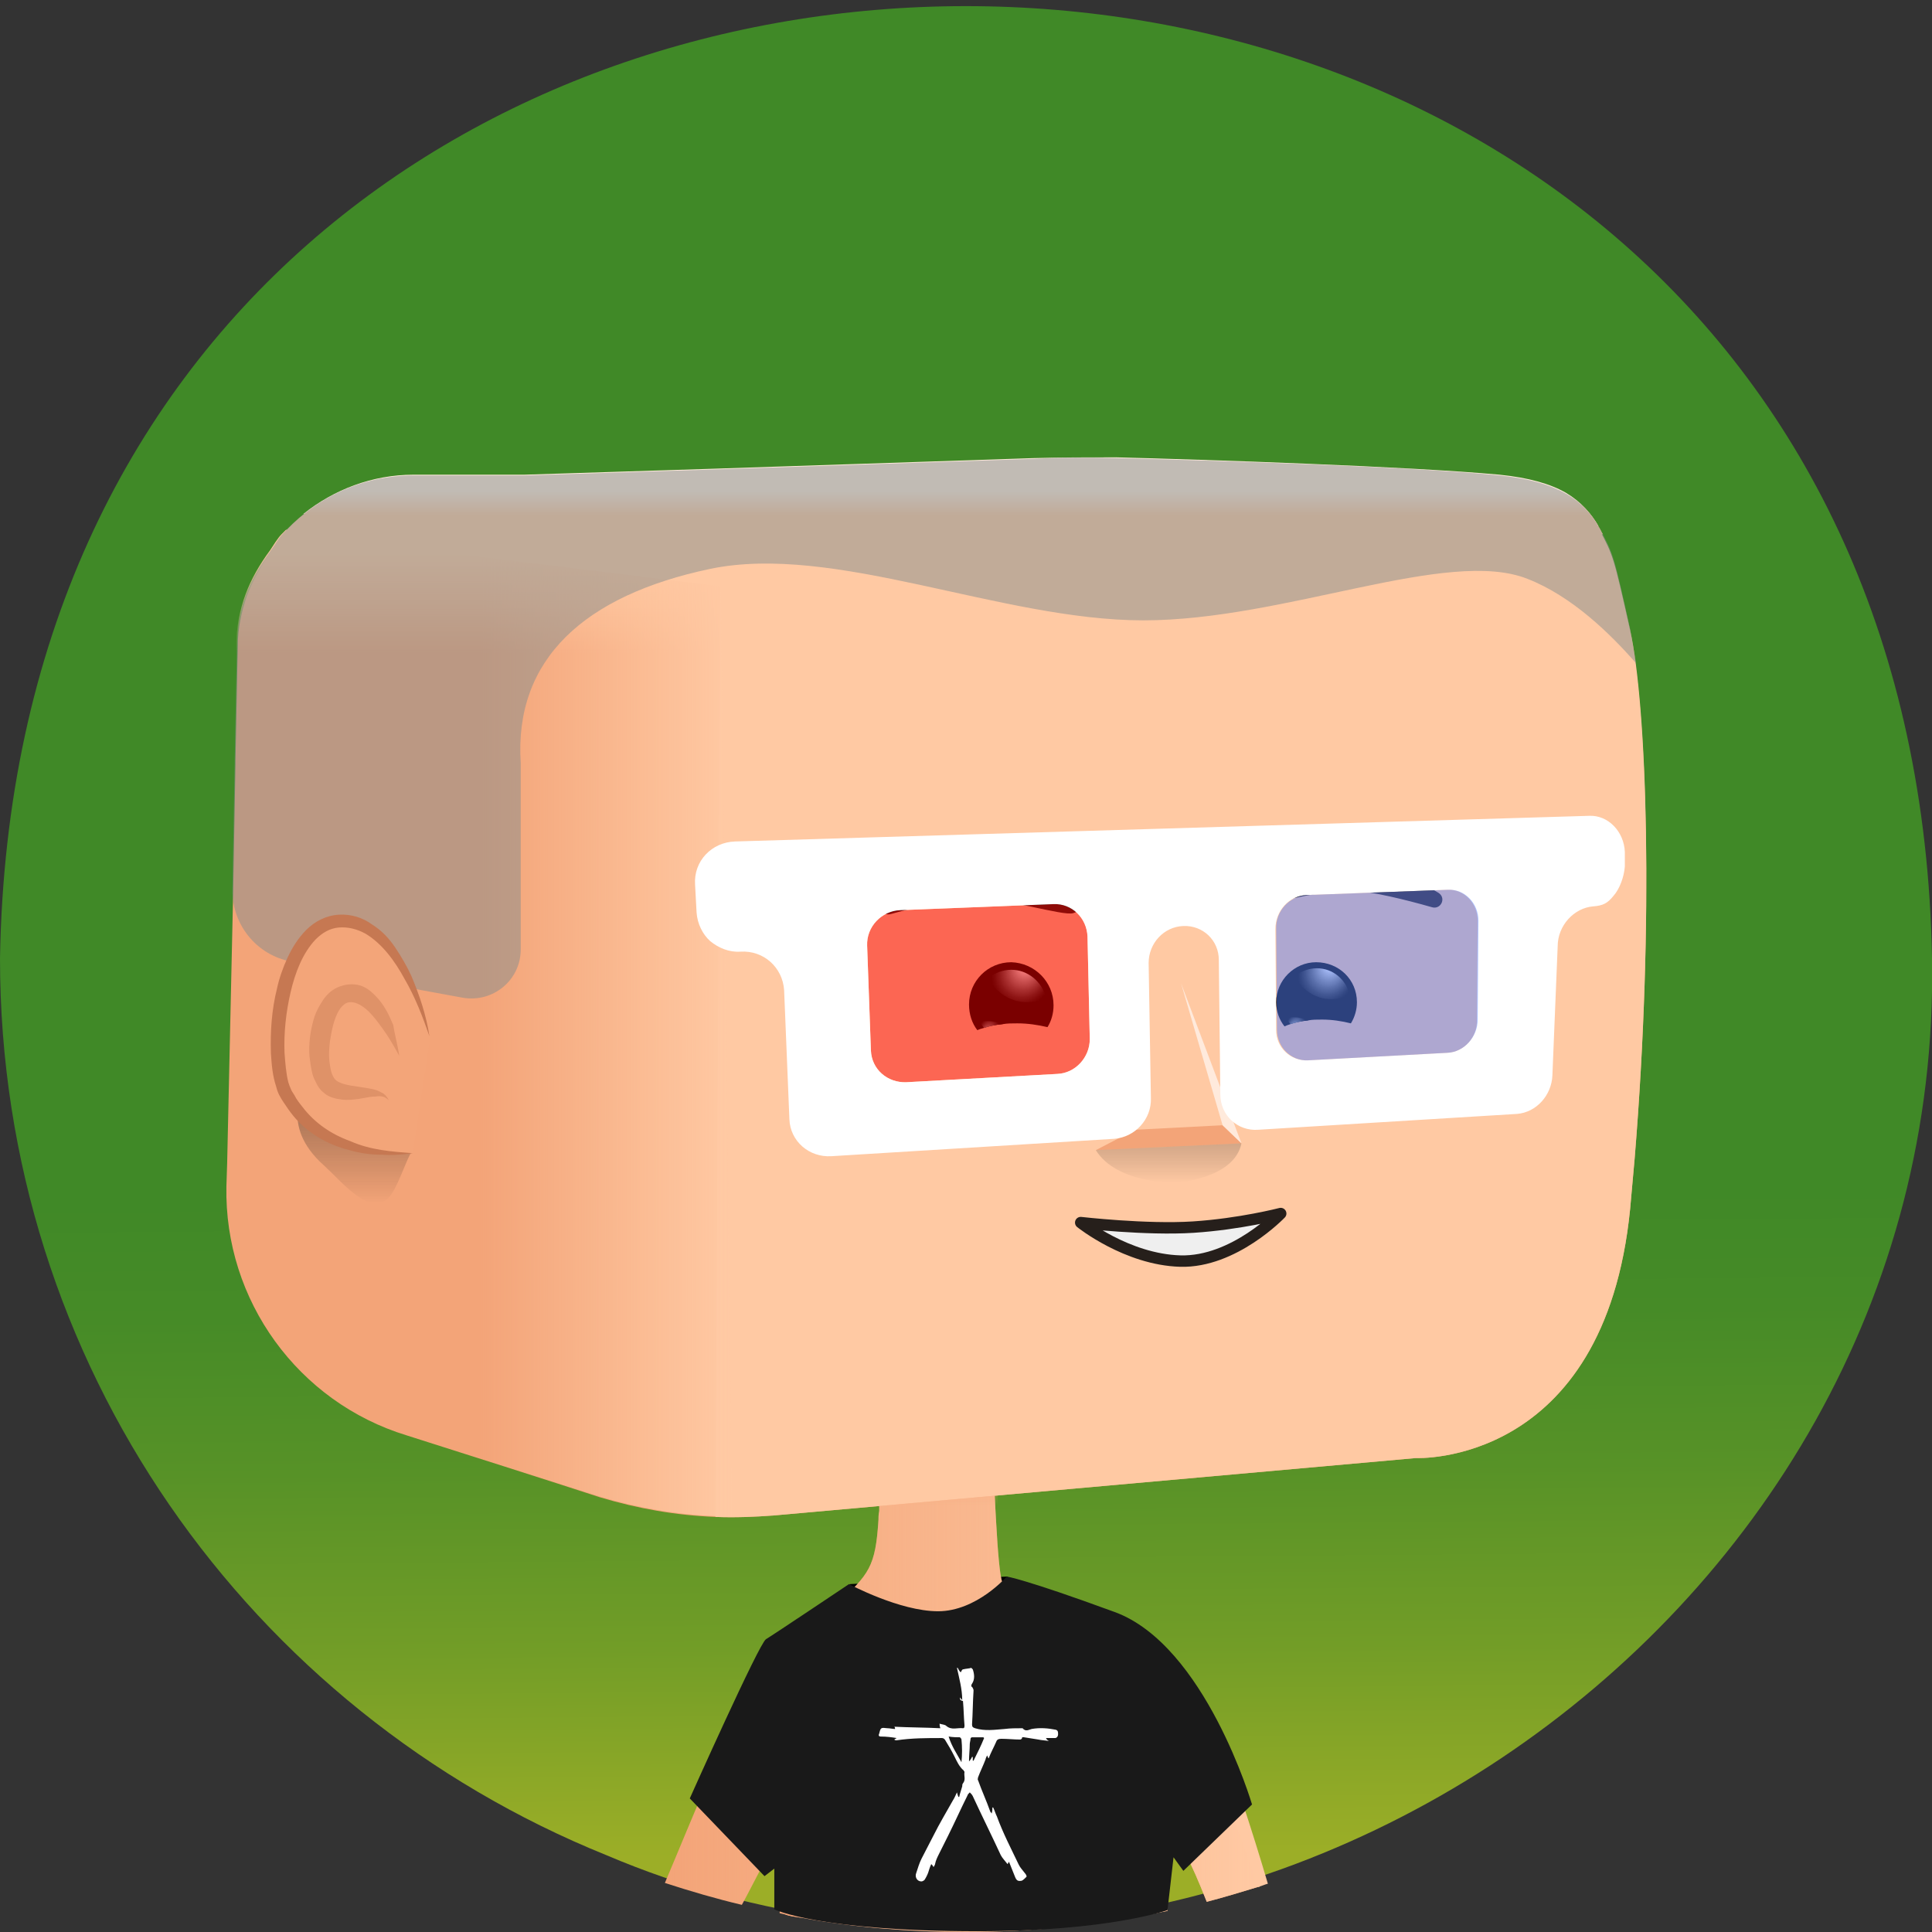
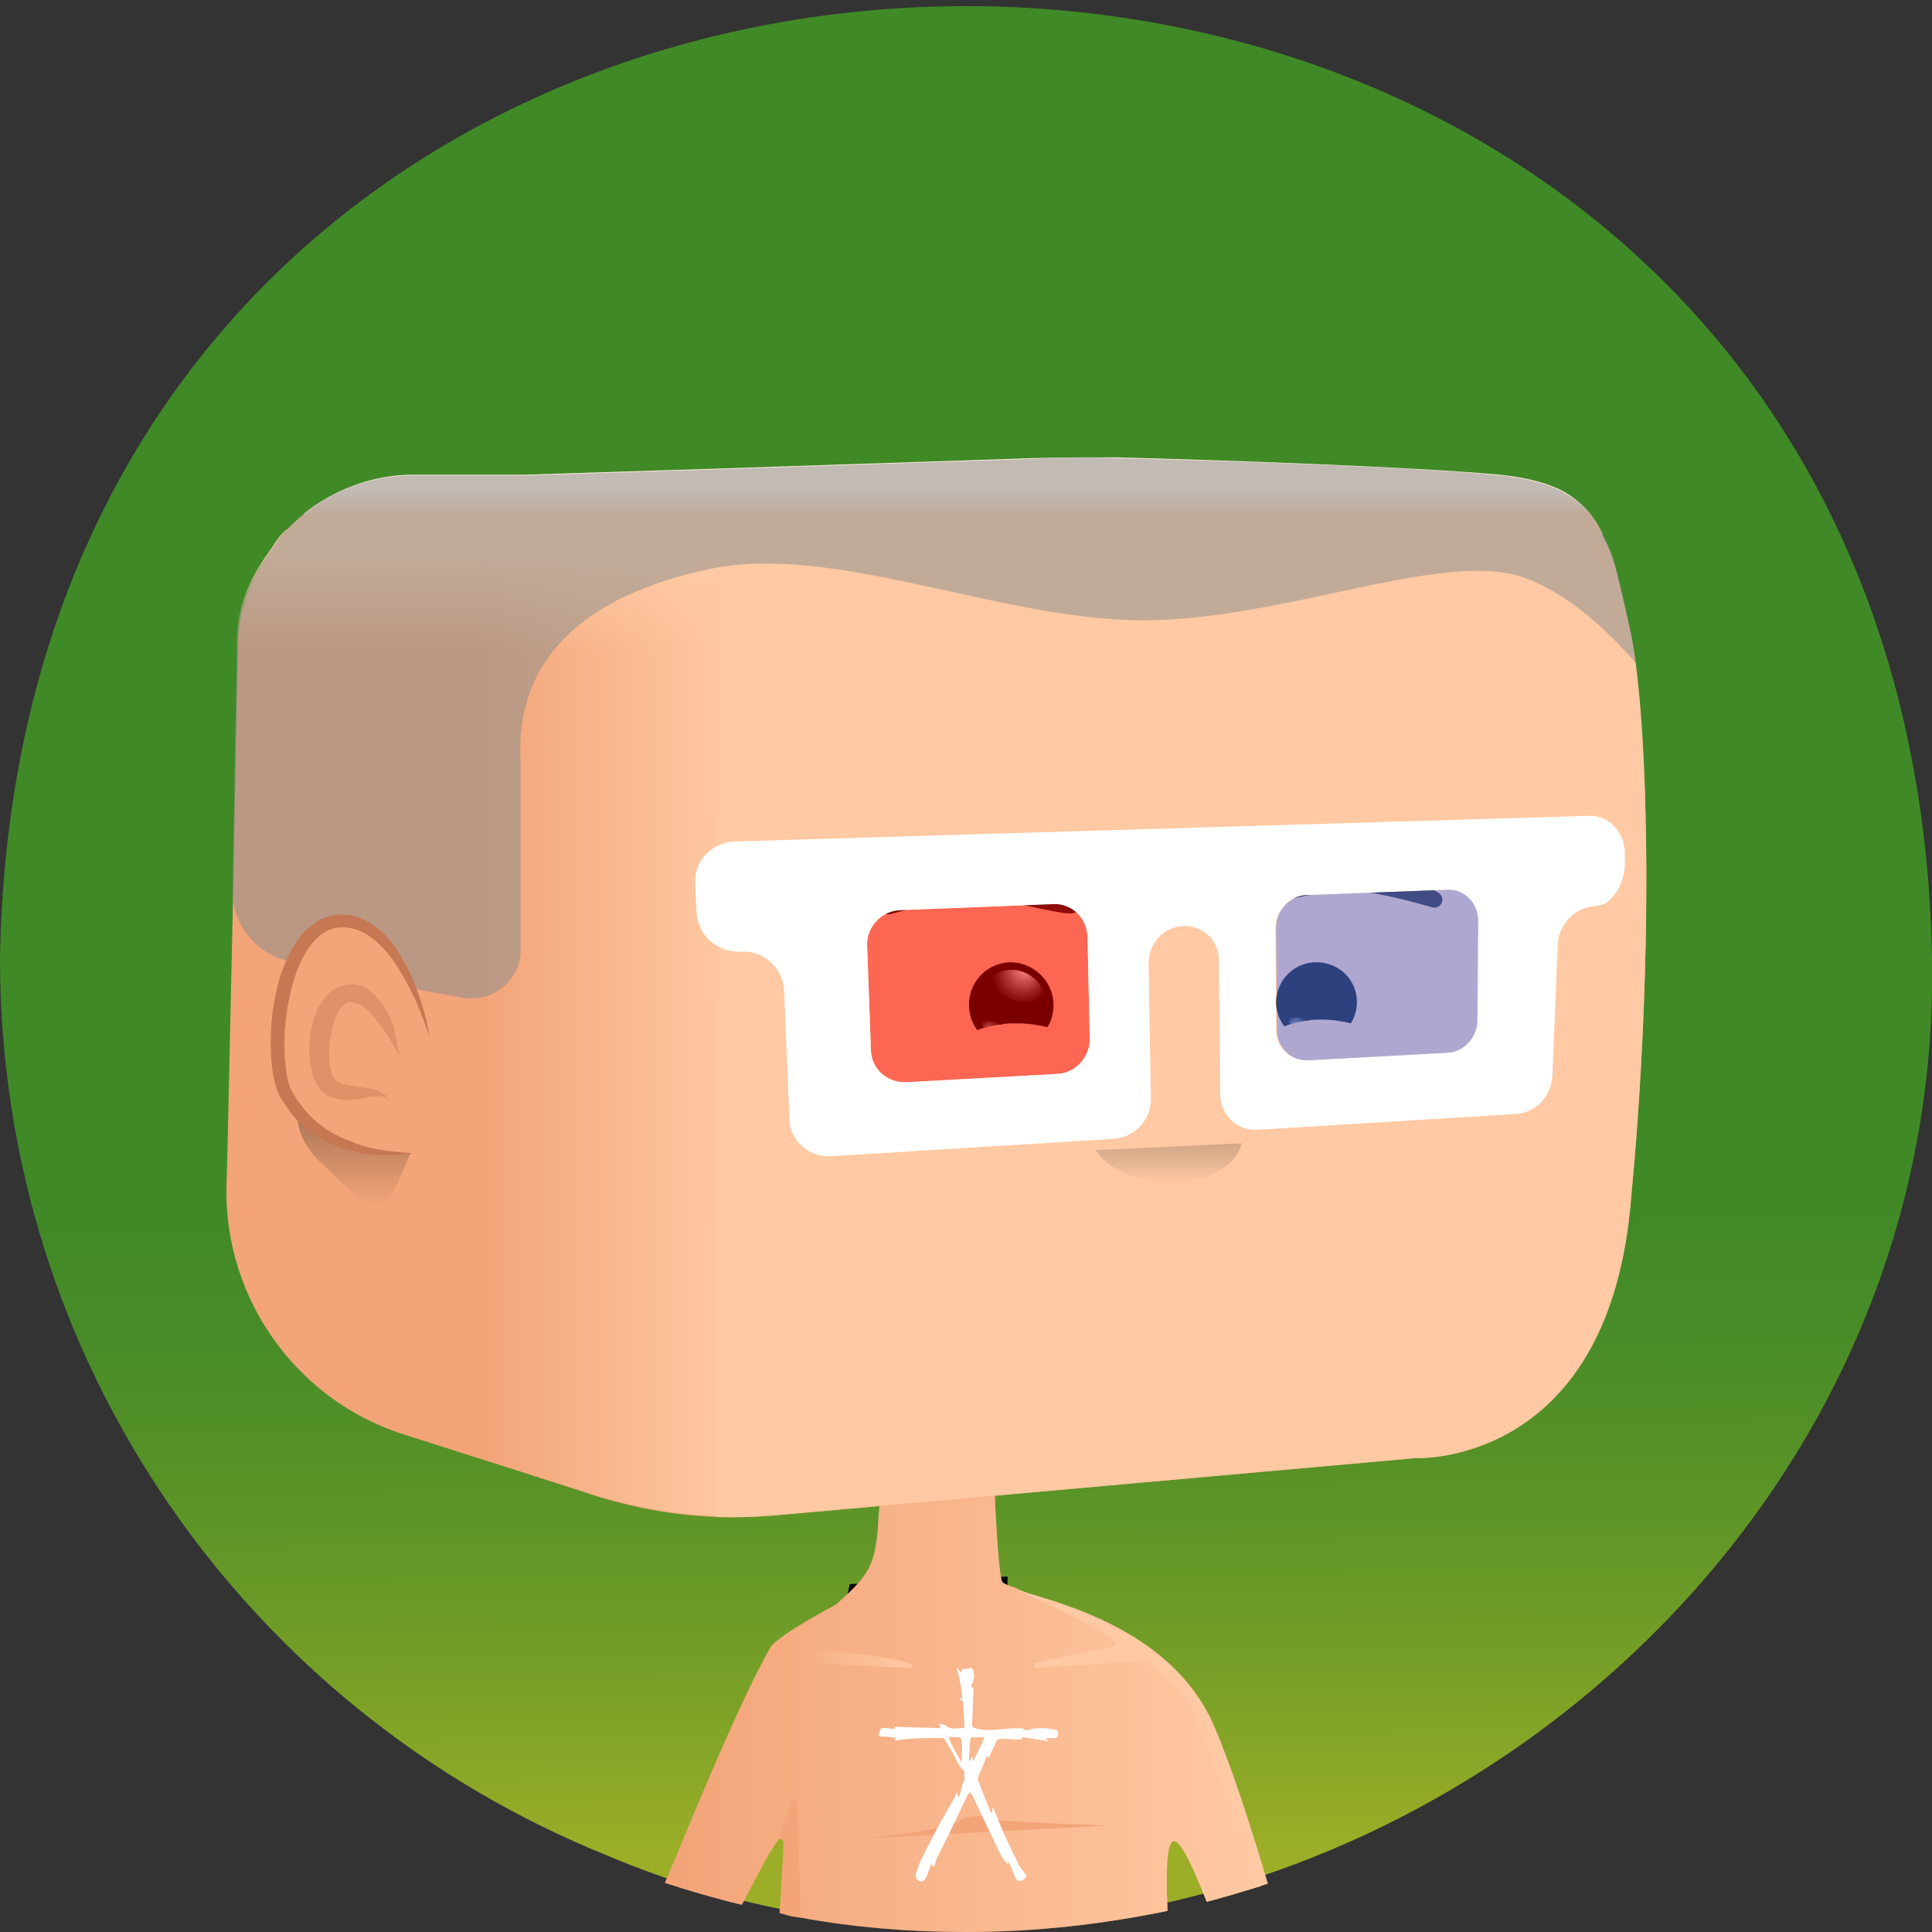
<svg xmlns="http://www.w3.org/2000/svg" viewBox="0 0 512 512">
  <rect x="0" y="0" width="512" height="512" fill="#333333" stroke="none" />
  <svg viewBox="0 0 256 256">
    <linearGradient id="a" x1="128.955" x2="127.035" y1="245.759" y2="9.177" gradientUnits="userSpaceOnUse">
      <stop offset="0" stop-color="#9cae27" />
      <stop offset=".008" stop-color="#99ad27" />
      <stop offset=".116" stop-color="#729d27" />
      <stop offset=".216" stop-color="#579227" />
      <stop offset=".303" stop-color="#468b27" />
      <stop offset=".369" stop-color="#408927" />
    </linearGradient>
    <path fill="url(#a)" d="M256 127c1.6 89.8-95.1 153.1-175.7 118.8C33.1 226.7 0 180.8 0 127c2.8-168.2 253.1-168.3 256 0z" />
  </svg>
  <svg viewBox="0 0 256 256">
    <path d="M112.6 209.9l20.9-1v9.1l-22.1-2.7z" />
    <path fill="#f3a478" d="M166.9 250h-.1c-2.3.7-4.6 1.4-6.9 2-4.3-10.9-5.7-10.9-5.2 1.2-8.7 1.8-17.6 2.8-26.7 2.8-7.5 0-14.8-.6-21.9-1.9-.7-.1-1.4-.2-2-.4.3-4.2.9-11.7 1.2-14.8l-2.1 4.7v.1l-.1.2c-1.2 1.3-3.2 5.6-4.8 8.5-3.4-.8-6.8-1.8-10.2-2.9 3.1-7.3 9.8-24 14.1-31.4 1.6-1.8 8.2-5.3 8.6-5.5 4.4-4 5.2-5 5.6-11.2 0-.3 0-.7.1-1.2v-.5-.6-.6-1.2-.5-.3-.6-.8l15.1-3.5s.1 5.3.4 10.2c.2 3.7.5 7.2.8 7.8.1.2.8.5 2 .9 0 0 .1 0 .1.1 24.1 9.9 25.5 15 32 39.4z" />
    <linearGradient id="b" x1="88.18" x2="166.86" y1="223.8" y2="223.8" gradientUnits="userSpaceOnUse">
      <stop offset="0" stop-color="#ffc9a3" stop-opacity="0" />
      <stop offset=".996" stop-color="#ffc9a3" />
      <stop offset="1" stop-color="#ffc9a3" />
    </linearGradient>
    <path fill="url(#b)" d="M166.9 250h-.1c-2.3.7-4.6 1.4-6.9 2-4.3-10.9-5.7-10.9-5.2 1.2-8.7 1.8-17.6 2.8-26.7 2.8-7.5 0-14.8-.6-21.9-1.9-.7-.1-1.4-.2-2-.4.3-4.2.9-11.7 1.2-14.8l-2.1 4.7v.1l-.1.2c-1.2 1.3-3.2 5.6-4.8 8.5-3.4-.8-6.8-1.8-10.2-2.9 3.1-7.3 9.8-24 14.1-31.4 1.6-1.8 8.2-5.3 8.6-5.5 4.4-4 5.2-5 5.6-11.2 0-.3 0-.7.1-1.2v-.5-.6-.6-1.2-.5-.3-.6-.8l15.1-3.5s.1 5.3.4 10.2c.2 3.7.5 7.2.8 7.8.1.2.8.5 2 .9 0 0 .1 0 .1.1 24.1 9.9 25.5 15 32 39.4z" />
    <linearGradient id="c" x1="124.4" x2="124.4" y1="64.15" y2="56.525" gradientTransform="matrix(1 0 0 -1 0 256)" gradientUnits="userSpaceOnUse">
      <stop offset="0" stop-color="#f3a478" />
      <stop offset="1" stop-color="#f3a478" stop-opacity="0" />
    </linearGradient>
    <path fill="url(#c)" d="M132.3 202.1c-1.5.9-3.5 1.6-6.1 1.7-3.9.2-6.8-.5-9.7-1.8 0-.6.3-5.9.3-6.7l15.1-3.5c.1 1.7.4 9.1.4 10.3z" />
    <path fill="#f3a478" d="M106.1 254.1c-.7-.1-1.4-.2-2-.4-.3-.1-.5-.1-.8-.2.2-3.4.5-7.7.5-9.4 0-.3-.3-.5-.6-.4v-.1l1.7-5c.1-.4.7-.3.7.1l.5 15.4z" />
    <path fill="#ffc9a3" d="M168 249.6c-.4.1-.8.3-1.2.4h-.1c-1.7-5-6.4-18-8.8-23.7-.7-1.7-3.8-4.3-6.1-6.1-.1-.1-.2-.1-.3-.1l-14.1.9c-.5 0-.5-.6-.1-.7l10.3-2.2c.3-.1.4-.5.1-.7-4.9-3.1-9.5-5.2-12.5-6.5 0 0-.1 0-.1-.1-.1 0-.1-.1-.2-.1 5.5 1.7 20.7 5.3 26.1 18.3 2.2 5.1 4.9 13.5 7 20.6z" />
    <linearGradient id="d" x1="106.796" x2="120.859" y1="36.169" y2="36.169" gradientTransform="matrix(1 0 0 -1 0 256)" gradientUnits="userSpaceOnUse">
      <stop offset="0" stop-color="#ffc9a3" stop-opacity="0" />
      <stop offset=".996" stop-color="#ffc9a3" />
      <stop offset="1" stop-color="#ffc9a3" />
    </linearGradient>
    <path fill="url(#d)" d="M109.8 218.7c13.8 1.5 10.8 2.2 10.9 2.3l-9.4-.4c-.8-.1-2.6-.1-3.5 0-.5.1-1 0-.9-.6.1-.9 1.3-1.5 2.9-1.3z" />
    <path fill="#f3a478" d="M126.8 241.4c1.7-1.2 4.7-.7 5.4-.3.5.3 14.5.8 14.4.8l-34 1.8c0 .1 12.5-1 14.2-2.3z" />
-     <path fill="#191919" d="M91.4 238.3l9.9 10.3 1.3-1v5.4s5.9 2.9 27 2.9c17.4 0 25.1-2.8 25.1-2.8l.8-7 1.3 1.8 9.1-8.8s-6.2-21.1-18.2-25.5-14.3-4.7-14.3-4.7-4 4.6-9.1 4.6-11.8-3.6-11.8-3.6-10 6.7-11 7.3c-.9.5-10.1 21.1-10.1 21.1z" />
    <path fill="#fff" d="M127.2 224.9c.1.2.2.2.3.4 0-1.5-.4-2.9-.7-4.3h.1c.1.2.2.4.4.6.1-.2.2-.4.3-.4.4-.1.8-.1 1.1-.2l.2.2c.2.6.3 1.3-.1 1.9-.1.1-.1.3-.1.4h.1c.1.2.2.3.2.5-.1 1.5-.1 3-.2 4.5 0 .3.1.4.4.5 1.3.4 2.6.2 3.9.1.8-.1 1.5-.1 2.3-.1h.1c.4.5.8.2 1.2.1 1.1-.2 2.2-.1 3.2.1.3.1.3.3.3.6s-.2.5-.4.5h-1.2c.1.2.2.3.4.4-.5-.1-1-.1-1.4-.2-.6-.1-1.3-.2-1.9-.3-.1 0-.3-.1-.3.2l-.2.1c-.8 0-1.7-.1-2.5-.1-.4 0-.6.1-.7.4-.3.7-.7 1.4-1 2.2-.1-.1-.1-.2-.2-.4-.1.2-.2.4-.2.5-.3.8-.7 1.6-1 2.4 0 .1-.1.3 0 .4.5 1.4 1.1 2.7 1.6 4.1 0 .1.1.1.2.3.1-.3.1-.6.1-.8h.1c.2.4.3.8.5 1.2.8 2.2 1.9 4.3 2.9 6.4.2.4.5.7.8 1.1.1.1.3.4.2.5-.2.2-.4.4-.6.5-.5.1-.7 0-.9-.5-.3-.7-.5-1.3-.8-2-.1.1-.1.2-.2.3-.3-.4-.7-.8-.9-1.2-1.2-2.6-2.5-5.2-3.7-7.8-.1-.2-.2-.3-.4-.5-.1.1-.3.3-.3.4-.9 1.8-1.7 3.6-2.6 5.4l-1.2 2.4c-.2.4-.4.8-.5 1.3 0 .1-.1.2-.2.4-.1-.2-.2-.3-.3-.4-.2.4-.3.8-.4 1.1-.1.3-.3.7-.5 1-.1.1-.3.2-.4.2-.6 0-.9-.6-.7-1.1.2-.6.4-1.3.7-1.9.5-1 1.1-2.1 1.6-3.1.8-1.6 1.7-3.1 2.6-4.7.2-.3.3-.6.5-1 .1.3.1.4.2.6h.1c.1-.5.3-1 .4-1.4 0-.1 0-.3.1-.4.4-.5.1-1 .2-1.5 0-.1-.1-.1-.1-.2-.6-.5-.9-1.2-1.2-1.8-.4-.8-.8-1.5-1.3-2.3-.1-.1-.2-.2-.4-.2-2 0-4 0-6 .3-.1 0-.2 0-.3-.1.1-.1.2-.1.3-.2-.6-.1-1.3-.2-2.1-.2-.3 0-.3-.2-.2-.4.2-.8.2-.8 1.1-.7.3 0 .7.1 1 .1 0-.1 0-.2-.1-.3 2 .1 4.1.1 6.1.2-.1-.3-.1-.5-.1-.6.3.1.7.1.9.3.7.6 1.5.2 2.2.3.2 0 .2-.2.2-.4-.1-1.1-.1-2.1-.2-3.2-.4-.1-.4-.2-.4-.5zm3.2 5.4l-.1-.1h-1.5c-.1 0-.2.1-.2.2 0 .2-.1.5-.1.7 0 .7-.1 1.4-.1 2.3.2-.2.3-.4.4-.6h.1v.5h.1c.5-1 1-2 1.4-3zm-4.7-.2c.4 1.3 1.1 2.3 1.7 3.4.1-1 .1-2 0-3 0-.1-.1-.2-.2-.3-.4 0-.9 0-1.5-.1z" />
  </svg>
  <svg viewBox="0 0 256 256">
    <path fill="#f3a478" d="M216.6 153.5c-.2 2.2-.4 4.4-.6 6.7-3.4 34.2-28.4 33-28.4 33l-85 7.6c-2.6.2-5.2.3-7.8.2-5.2-.2-10.3-1.1-15.3-2.6-6.1-2-19.6-6.3-25.6-8.2-14.4-4.4-24.2-17.9-23.9-33l.1-3.1.8-36.1.3-16.7v-.4l.3-15.2c0-2.5.5-4.6 1.2-6.7.8-2.1 1.9-4 3.3-5.9 1.1-1.8 2.6-3.4 4.2-4.7 4-3.2 9.1-5.2 14.6-5.2h14.7l25.9 2.4c11.3.1 45.9-.1 56.6 0 11.8.3 34.7-3.6 46.6-2.4 3.9.4 6.7 1.2 8.8 2.4 2 1.1 3.4 2.6 4.3 4.4.2.3.4.7.6 1 1.2 2.2 1.5 3.2 2.6 8 .3 1.2.6 2.7 1 4.5 2.3 9.9 3.3 38.3.7 70z" />
    <path fill="#ffc9a3" d="M216.6 153.5c-.2 2.2-.4 4.4-.6 6.7-3.4 34.2-28.4 33-28.4 33l-85 7.6c-2.6.2-5.2.3-7.8.2l.2-36 .3-62.9.1-25.2 116.5-6.8c1.9 3.6 1.9 3.6 4.1 13.4 2.2 9.9 3.2 38.3.6 70z" />
    <linearGradient id="e" x1="63.105" x2="63.105" y1="86.523" y2="73.521" gradientUnits="userSpaceOnUse">
      <stop offset="0" stop-color="#ffc9a3" stop-opacity="0" />
      <stop offset="1" stop-color="#ffc9a3" />
    </linearGradient>
    <path fill="url(#e)" d="M95.4 76.7l-.3 51-64.4-9.9.3-16.7v-.4l.3-15.2c.1-5 1.7-8.8 4.5-12.6.4-.6 1-1.6 1.5-2.1l.6-.6 57.5 6.5z" />
    <linearGradient id="f" x1="63.74" x2="96.99" y1="136.79" y2="136.79" gradientUnits="userSpaceOnUse">
      <stop offset="0" stop-color="#ffc9a3" stop-opacity="0" />
      <stop offset="1" stop-color="#ffc9a3" />
    </linearGradient>
    <path fill="url(#f)" d="M97 200.9h-2.2c-5.2-.2-10.3-1.1-15.3-2.6l-15.7-5V72.6l31.7 4.1L97 200.9z" />
    <path fill="#ffeadc" d="M211.8 69.7l-162.6.4-9-2c4-3.2 9.1-5.2 14.6-5.2h14.7l25.3-.8 42.2-1.4c3.6-.1 7.3-.1 10.9-.1 11.8.3 38.9 1.2 50.8 2.3 3.9.4 6.7 1.2 8.8 2.4 2 1.2 3.3 2.7 4.3 4.4z" />
    <linearGradient id="g" x1="124.98" x2="124.98" y1="65.114" y2="68.354" gradientUnits="userSpaceOnUse">
      <stop offset="0" stop-color="#ffc9a3" stop-opacity="0" />
      <stop offset="1" stop-color="#ffc9a3" />
    </linearGradient>
    <path fill="url(#g)" d="M212.4 70.8L95.5 77.7l-57.9-7.1c.1-.1.2-.3.4-.4 4.2-4.4 10.2-7.2 16.8-7.2h14.7l31.5 1.9s85.8-3.1 97.7-1.9c3.9.4 6.7 1.2 8.8 2.4 2.1 1.2 3.4 2.7 4.4 4.5.2.3.3.6.5.9z" />
  </svg>
  <svg viewBox="0 0 256 256">
-     <path fill="#efefef" stroke="#261f1b" stroke-linecap="round" stroke-linejoin="round" stroke-miterlimit="10" stroke-width="1.513" d="M143.2 162s8.7 1 14.9.6c6.2-.4 11.6-1.8 11.6-1.8s-6.2 6.5-13.3 6.3-13.2-5.1-13.2-5.1z" />
-   </svg>
+     </svg>
  <svg viewBox="0 0 256 256">
    <path d="M139.6 133.2c0 1.1-.3 2.1-.8 2.9-1.3-.3-2.6-.5-4-.5-.7 0-1.3 0-1.9.1-1.1.1-1.9.3-2.5.5-.4.1-.7.2-.9.3-.7-.9-1.1-2.1-1.1-3.4 0-3.1 2.5-5.6 5.6-5.6 3.1.1 5.6 2.6 5.6 5.7z" />
    <radialGradient id="h" cx="134.779" cy="130.653" r="6.731" fx="135.977" fy="127.898" gradientUnits="userSpaceOnUse">
      <stop offset=".06" stop-color="#fff" />
      <stop offset=".206" stop-color="#a9a9a9" />
      <stop offset=".341" stop-color="#616161" />
      <stop offset=".452" stop-color="#2c2c2c" />
      <stop offset=".535" stop-color="#0c0c0c" />
      <stop offset=".581" />
      <stop offset="1" />
    </radialGradient>
    <path fill="url(#h)" d="M138.6 132.2c-.8.4-1.6.6-2.5.6-2.2 0-4.2-1.3-5.1-3.2.8-.7 1.9-1.1 3-1.1 2.2 0 4.1 1.6 4.6 3.7z" />
    <radialGradient id="i" cx="131.365" cy="135.8" r="3.249" fx="132.946" fy="136.099" gradientTransform="matrix(-.256 .967 -.74 -.196 265.488 35.462)" gradientUnits="userSpaceOnUse">
      <stop offset=".065" stop-color="#fff" />
      <stop offset=".202" stop-color="#a9a9a9" />
      <stop offset=".33" stop-color="#616161" />
      <stop offset=".435" stop-color="#2c2c2c" />
      <stop offset=".513" stop-color="#0c0c0c" />
      <stop offset=".557" />
    </radialGradient>
    <path fill="url(#i)" d="M132.9 135.7c-1.1.1-1.9.3-2.5.5-.2-.2-.4-.5-.6-.8.3-.1.7-.1 1-.1.8 0 1.5.2 2.1.4z" />
    <g>
      <path d="M179.8 132.8c0 1-.3 2-.8 2.8-1.2-.3-2.5-.5-3.8-.5-.7 0-1.3 0-1.8.1-1 .1-1.8.3-2.4.5-.3.1-.6.2-.8.3-.7-.9-1.1-2-1.1-3.2 0-2.9 2.4-5.3 5.3-5.3 3 0 5.4 2.3 5.4 5.3z" />
      <radialGradient id="j" cx="175.22" cy="130.359" r="6.395" fx="176.358" fy="127.741" gradientUnits="userSpaceOnUse">
        <stop offset=".06" stop-color="#fff" />
        <stop offset=".206" stop-color="#a9a9a9" />
        <stop offset=".341" stop-color="#616161" />
        <stop offset=".452" stop-color="#2c2c2c" />
        <stop offset=".535" stop-color="#0c0c0c" />
        <stop offset=".581" />
        <stop offset="1" />
      </radialGradient>
-       <path fill="url(#j)" d="M178.8 131.8c-.7.4-1.5.6-2.4.6-2.1 0-4-1.3-4.8-3.1.8-.6 1.8-1 2.9-1 2.1 0 3.9 1.5 4.3 3.5z" />
      <radialGradient id="k" cx="171.977" cy="135.249" r="3.086" fx="173.479" fy="135.533" gradientTransform="matrix(-.256 .967 -.74 -.196 316.101 -4.453)" gradientUnits="userSpaceOnUse">
        <stop offset=".065" stop-color="#fff" />
        <stop offset=".202" stop-color="#a9a9a9" />
        <stop offset=".33" stop-color="#616161" />
        <stop offset=".435" stop-color="#2c2c2c" />
        <stop offset=".513" stop-color="#0c0c0c" />
        <stop offset=".557" />
      </radialGradient>
      <path fill="url(#k)" d="M173.4 135.2c-1 .1-1.8.3-2.4.5-.2-.2-.4-.5-.5-.8.3-.1.6-.1 1-.1.7 0 1.3.2 1.9.4z" />
    </g>
  </svg>
  <svg x="0" y="0" version="1.1" viewBox="0 0 256 256" xml:space="preserve">
    <path d="M145.2 118.1c.2-.6 0-1.2-.6-1.5-2.4-.8-8.8-2.8-14.5-1.9-4.9.7-9.3 2.3-12.9 4.5-1.1.7-.3 2.3.9 1.9 3.6-1 8-2.1 10.6-2.1 4.7 0 12.1 2.4 13.5 2 1-.3 2.3-1.2 3-2.9zM162.6 117.2c-.2-.6 0-1.2.6-1.5 2.4-.8 8.8-2.7 14.5-1.9 4.9.7 9.3 2.3 12.9 4.5 1.1.7.3 2.3-.9 1.9-3.5-1-8-2.1-10.6-2.2-4.7-.1-12.1 2.3-13.5 2-1.1-.2-2.3-1-3-2.8z" style="fill:#29160f" />
  </svg>
  <svg viewBox="0 0 256 256">
    <path fill="#868e8d" d="M216 83.3c-2.2-9.9-2.2-9.9-4.1-13.4-2-3.6-5.4-6.1-13.2-6.9-11.9-1.2-39-2-50.8-2.3-3.7-.1-7.3-.1-10.9.1l-42.2 1.4-25.3.8H54.8c-6.9 0-13.1 3-17.4 7.8-.5.5-1.1 1.6-1.5 2.1-2.8 3.8-4.4 7.5-4.5 12.6l-.3 15.2v.4l-.3 16.7c-.1 4.3 2.7 8.2 6.9 9.4l6.7 1.9 16.9 3.1c4 .7 7.7-2.3 7.7-6.4v-24.7c-.9-13.8 8.5-22.2 25-25.7s38.6 6.8 57.5 6.8c18.8 0 40.3-9.7 50.9-5.5 5.9 2.3 11 7.3 14.4 11.2-.3-1.7-.6-3.3-.8-4.6z" opacity=".51" />
  </svg>
  <svg viewBox="0 0 256 256">
    <linearGradient id="l" x1="46.944" x2="46.944" y1="144.905" y2="159.44" gradientUnits="userSpaceOnUse">
      <stop offset="0" stop-color="#1d1d1b" stop-opacity=".4" />
      <stop offset="1" stop-opacity="0" />
    </linearGradient>
    <path fill="url(#l)" d="M51.4 158.8c1.2-1.1 2.4-5.1 3.1-6.1 0 0-8.3.3-13.3-7.6-.9-1.5-4.3 4 1.7 9.3 2.5 2.3 6 6.7 8.5 4.4z" />
    <path fill="#f3a579" d="M54.7 152.8c-9.4.4-14.1-2.9-16.7-7.9-2.6-5-.7-22.7 7.4-22.7S57 137.5 57 137.5" />
    <path fill="#c67852" d="M54.7 152.8c-1.4.2-2.8.3-4.2.2-1.4 0-2.8-.2-4.2-.6-2.8-.7-5.5-2.2-7.4-4.5-.5-.6-.9-1.2-1.3-1.8-.2-.3-.4-.6-.6-1-.2-.4-.3-.7-.4-1.1-.5-1.5-.6-2.9-.7-4.4-.1-2.9.1-5.8.8-8.6.3-1.4.8-2.8 1.4-4.1.6-1.3 1.4-2.6 2.5-3.7s2.6-1.9 4.3-2c1.6-.1 3.2.4 4.4 1.3 1.3.8 2.3 1.9 3.1 3.1.8 1.2 1.5 2.4 2.1 3.7 1.1 2.6 2 5.3 2.4 8-.9-2.6-1.9-5.2-3.3-7.6-1.3-2.4-3-4.7-5.2-6-1.1-.6-2.3-.9-3.5-.8-1.2.1-2.2.7-3.1 1.6-1.7 1.8-2.7 4.4-3.3 7-.6 2.6-.9 5.3-.8 8 .1 1.3.2 2.7.5 3.9.1.3.2.6.3.8.1.3.3.6.5.9.3.6.7 1.1 1.1 1.6 1.6 2.1 3.8 3.6 6.3 4.5 2.7 1.2 5.5 1.4 8.3 1.6z" />
    <g opacity=".44">
      <path fill="#c67852" d="M52.9 139.9c-.7-1.3-1.4-2.5-2.2-3.6-.8-1.1-1.6-2.2-2.6-2.9-1-.7-1.9-.8-2.5-.3-.7.5-1.2 1.7-1.5 2.9-.3 1.2-.5 2.5-.5 3.8 0 .6.1 1.3.2 1.8.1.6.3 1 .5 1.3.5.7 1.8.9 3.2 1.1.7.1 1.4.2 2.2.4.4.1.7.3 1.1.5.3.2.6.6.7.9-.5-.6-1.2-.6-1.8-.5-.7 0-1.4.2-2.1.3-.7.1-1.5.2-2.3.1-.8-.1-1.8-.3-2.5-1-.4-.3-.7-.8-.9-1.2-.2-.4-.4-.8-.5-1.2-.2-.8-.3-1.6-.4-2.4-.1-1.6.1-3.1.5-4.6.2-.8.5-1.5 1-2.3.4-.7 1-1.5 1.9-2 .9-.5 2-.7 3-.5 1 .2 1.7.8 2.3 1.4 1.2 1.2 1.8 2.5 2.4 3.9.2 1.3.6 2.7.8 4.1z" />
    </g>
  </svg>
  <svg viewBox="0 0 256 256">
-     <path fill="#f3a478" d="M145.2 152.4l5.2-2.7 11.6-.6 2.5 2.4z" />
-     <path fill="#ffeadc" d="M156.5 130.3l5.5 18.8 2.5 2.4z" />
    <linearGradient id="m" x1="154.872" x2="154.872" y1="151.498" y2="156.701" gradientUnits="userSpaceOnUse">
      <stop offset="0" stop-color="#1d1d1b" stop-opacity=".2" />
      <stop offset="1" stop-opacity="0" />
    </linearGradient>
    <path fill="url(#m)" d="M164.5 151.5c-1 4.8-8.8 5.2-8.8 5.2s-7.7.2-10.5-4.3l19.3-.9z" />
  </svg>
  <svg viewBox="0 0 256 256">
    <path fill="#f90000" d="M140.1 142.3l-20 1.1c-2.5.1-4.6-1.7-4.7-4.2l-.5-13.9c-.1-2.5 1.9-4.6 4.4-4.7l20.3-.8c2.4-.1 4.4 1.8 4.5 4.3l.3 13.6c0 2.4-1.9 4.5-4.3 4.6z" opacity=".49" />
    <path fill="#fff" d="M210.6 108.1l-113.2 3.4c-3.1.1-5.5 2.6-5.3 5.7l.2 3.7c.1 1.5.8 2.9 1.8 3.8 1.1.9 2.5 1.5 4 1.4 3.1-.2 5.6 2.1 5.8 5.1l.7 17.1c.1 2.9 2.6 5.1 5.6 4.9l37.4-2.3c2.8-.2 5-2.6 4.9-5.4l-.3-17.9c0-2.6 2-4.8 4.6-4.9 2.6-.1 4.7 1.9 4.7 4.5l.2 17.8c0 2.8 2.3 4.9 5 4.7l34.3-2.1c2.6-.2 4.6-2.5 4.7-5.1l.7-17.1c0-2.8 2.2-5.1 4.7-5.3 1.3-.1 1.9-.4 2.7-1.4.8-.9 1.4-2.5 1.5-3.9v-1.9c-.1-2.7-2.2-4.9-4.7-4.8zm-70.5 34.2l-20 1.1c-2.5.1-4.6-1.7-4.7-4.2l-.5-13.9c-.1-2.5 1.9-4.6 4.4-4.7l20.3-.8c2.4-.1 4.4 1.8 4.5 4.3l.3 13.6c0 2.4-1.9 4.5-4.3 4.6zm51.7-2.8l-18.5 1c-2.3.1-4.2-1.7-4.2-4l-.1-13.4c0-2.4 1.8-4.4 4.1-4.5l18.7-.7c2.2-.1 4 1.8 4 4.1l-.1 13.1c.1 2.3-1.7 4.3-3.9 4.4z" />
    <path fill="#5a85ff" d="M173.3 140.5l18.5-1c2.2-.1 4-2.1 4-4.4l.1-13.1c0-2.3-1.8-4.2-4-4.1l-18.7.7c-2.3.1-4.2 2.1-4.1 4.5l.1 13.3c0 2.4 1.9 4.2 4.1 4.1z" opacity=".49" />
  </svg>
</svg>